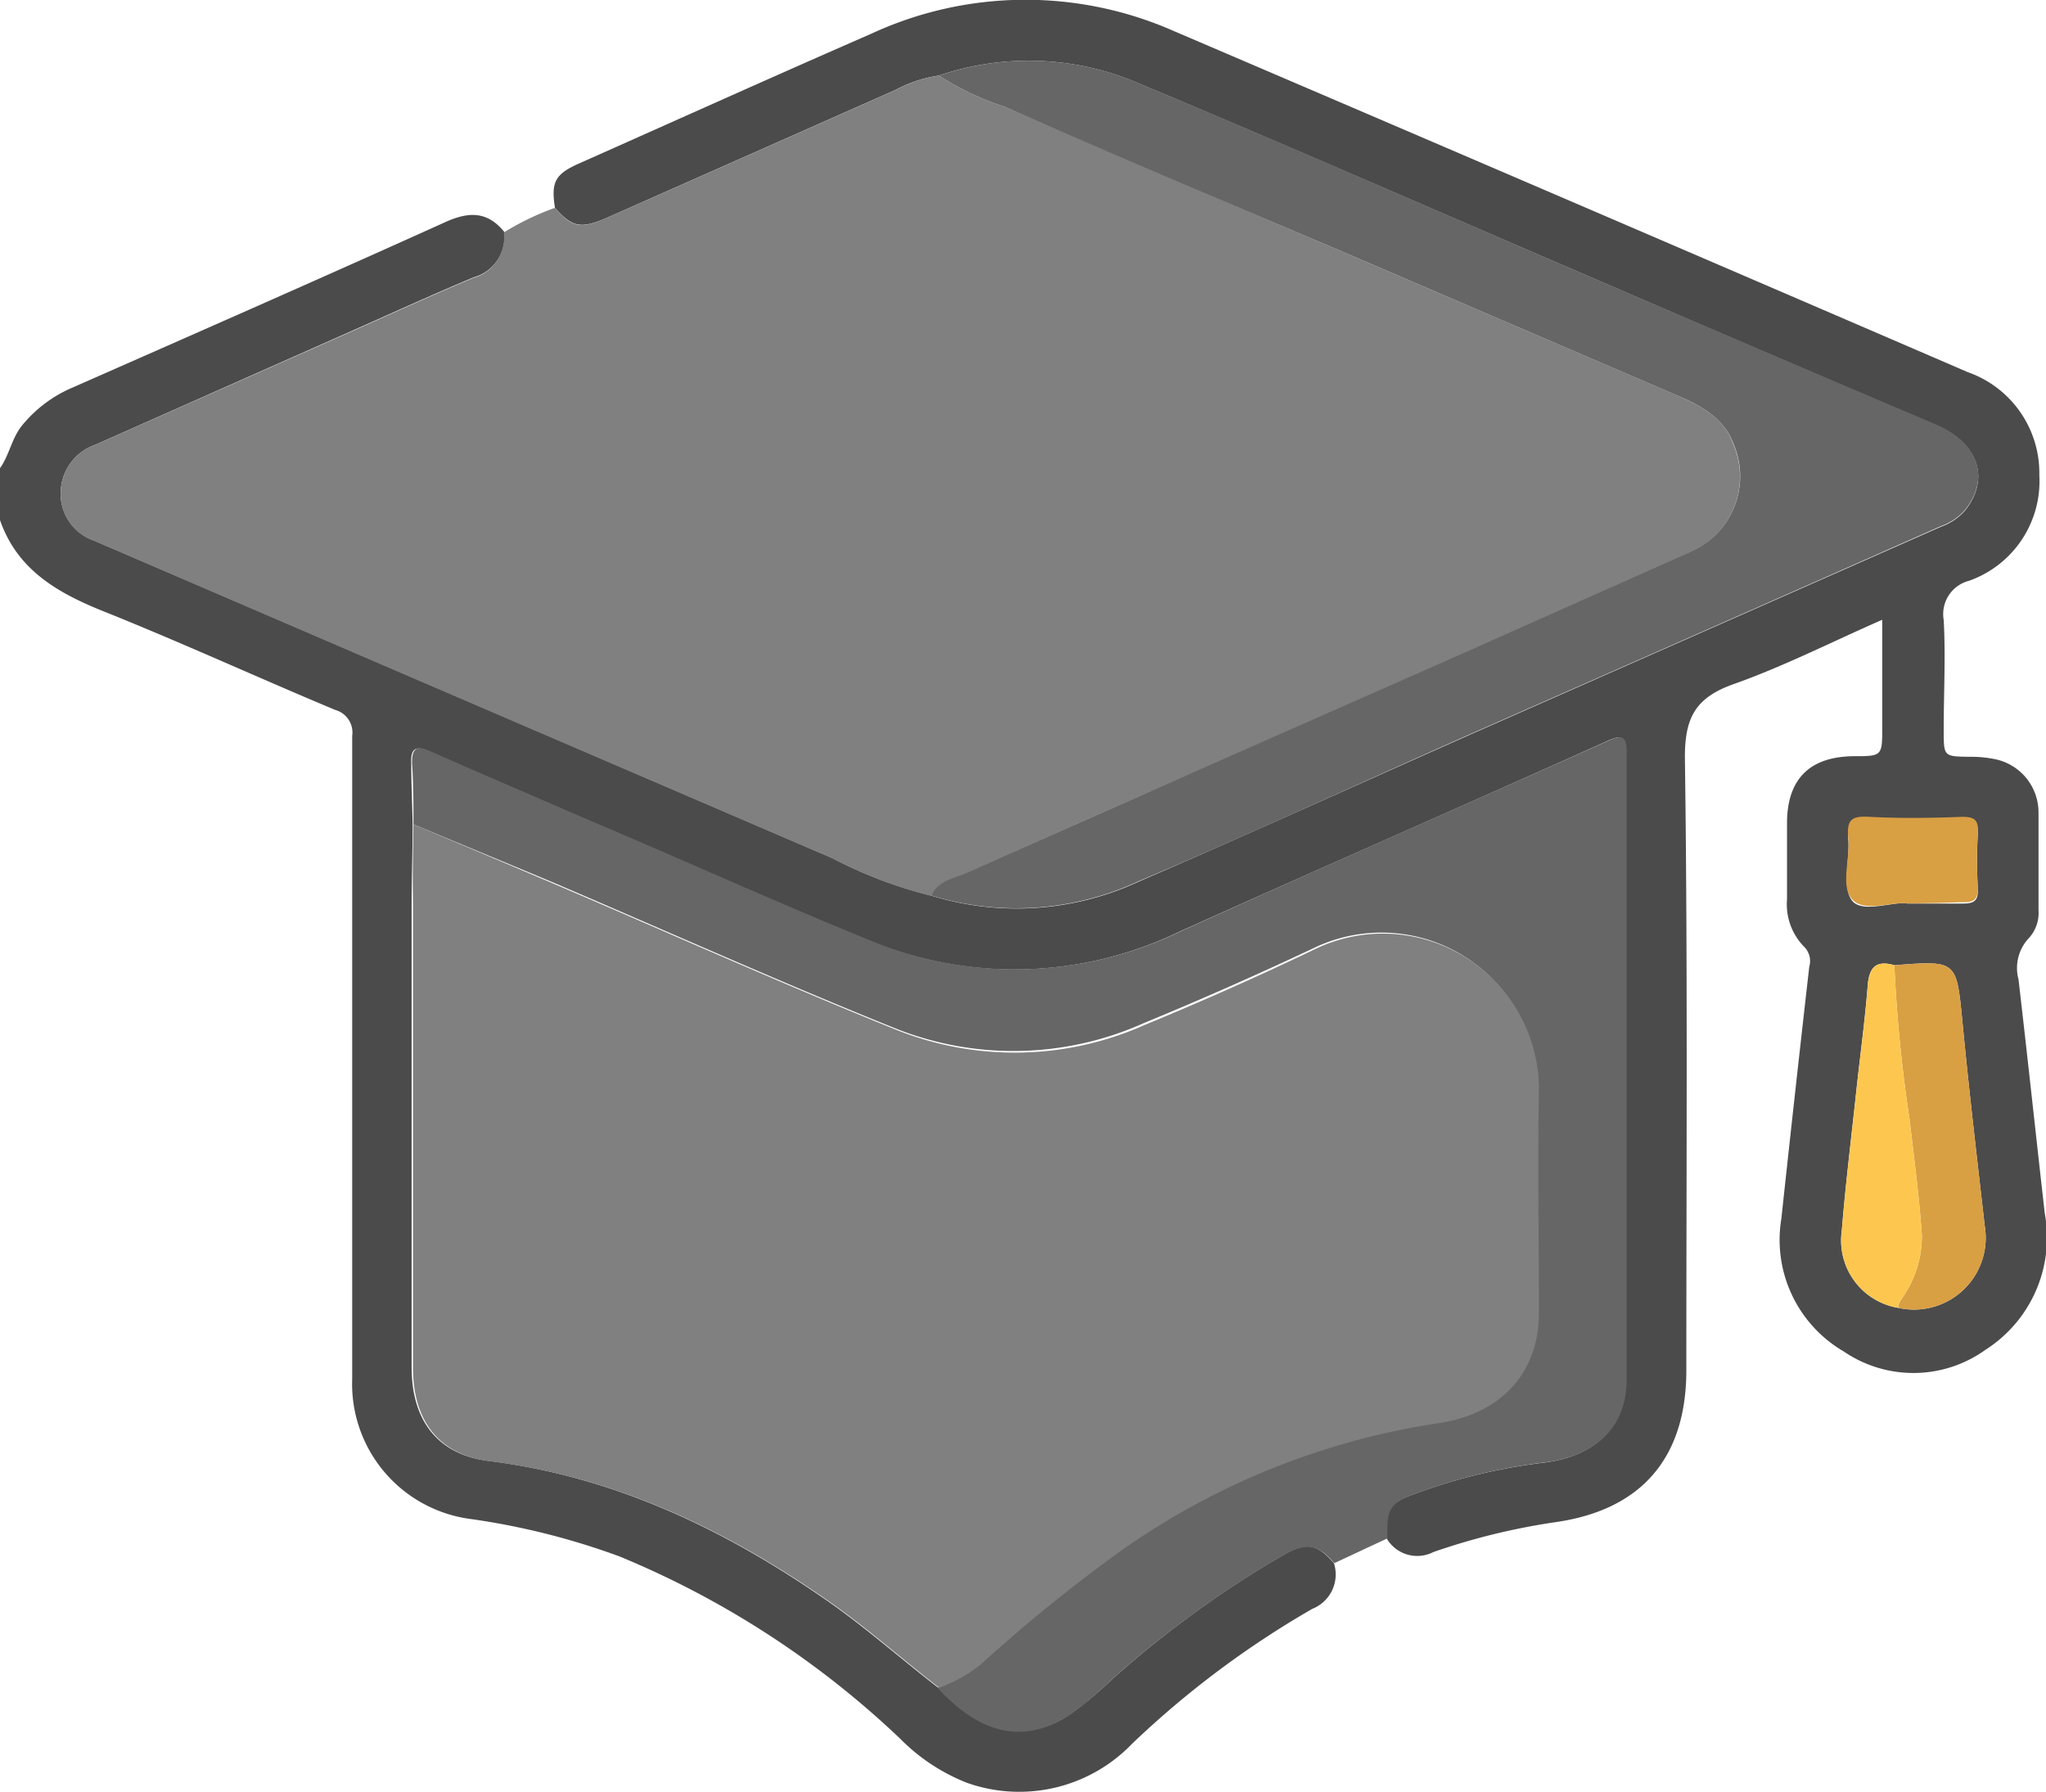
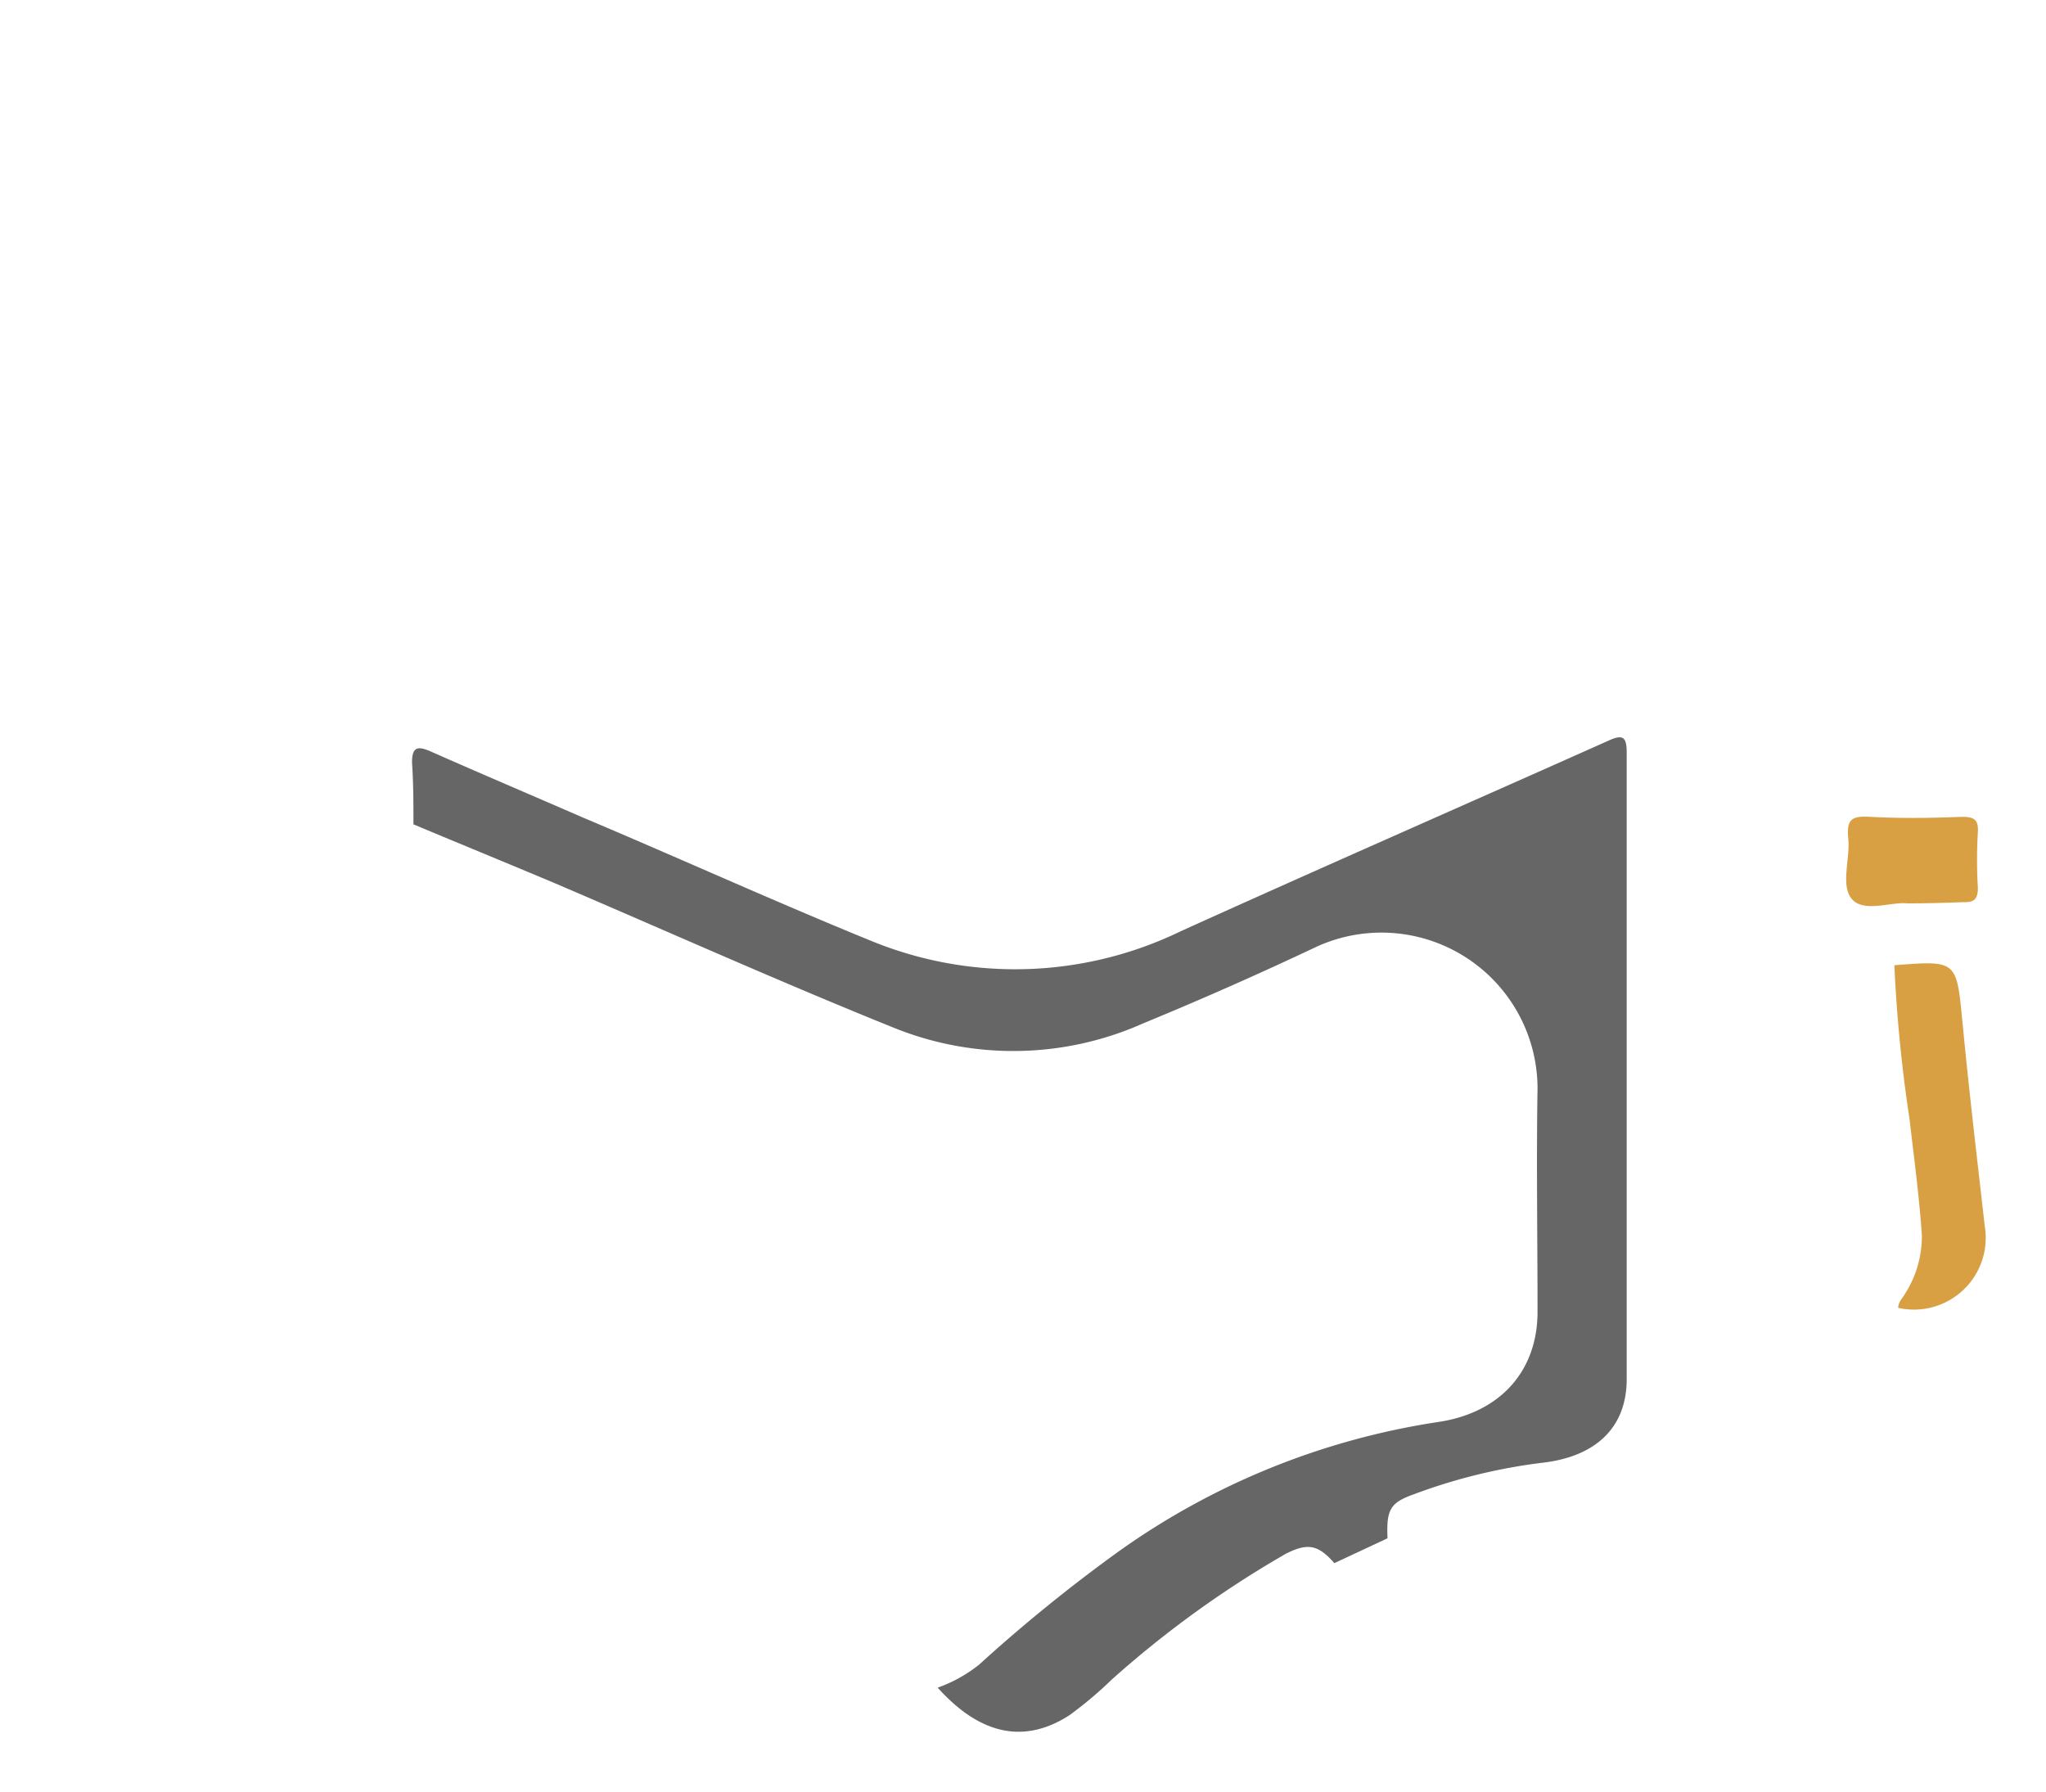
<svg xmlns="http://www.w3.org/2000/svg" viewBox="0 0 101.2 88.65">
  <defs>
    <style>.cls-1{fill:#4b4b4b;}.cls-2{fill:gray;}.cls-3{fill:#666;}.cls-4{fill:#d99f43;}.cls-5{fill:#fdc74f;}</style>
  </defs>
  <g id="Capa_2" data-name="Capa 2">
    <g id="Capa_1-2" data-name="Capa 1">
-       <path class="cls-1" d="M0,23.16c.45-.63.57-1.43,1.05-2.06a6.48,6.48,0,0,1,2.57-1.94C9.74,16.46,15.87,13.77,22,11c1.18-.54,2.1-.56,2.94.47a2.08,2.08,0,0,1-1.51,2.25c-1.92.8-3.8,1.66-5.69,2.5L4.72,22A2.55,2.55,0,0,0,3,24.42a2.45,2.45,0,0,0,1.67,2.33q18.25,7.84,36.5,15.7a21.73,21.73,0,0,0,4.87,1.85,14.34,14.34,0,0,0,10.27-.68c5.55-2.4,11.06-4.91,16.59-7.36Q84.46,31.16,96,26.06a2.84,2.84,0,0,0,1.21-.82c1.24-1.59.63-3.32-1.45-4.21Q86.87,17.25,78,13.42c-7.19-3.09-14.35-6.23-21.57-9.25a13.78,13.78,0,0,0-10-.43,6.51,6.51,0,0,0-2.14.71L30.05,10.76c-1.31.58-1.75.49-2.6-.48-.2-1.28,0-1.67,1.23-2.21,4.79-2.13,9.58-4.29,14.39-6.39a18.17,18.17,0,0,1,15-.14q19.63,8.4,39.26,16.87a5.29,5.29,0,0,1,3.54,5.09,5.23,5.23,0,0,1-3.47,5.23,1.7,1.7,0,0,0-1.26,1.94c.1,1.81,0,3.62,0,5.44,0,1.32,0,1.31,1.27,1.33a5.76,5.76,0,0,1,1.18.1,2.69,2.69,0,0,1,2.24,2.64c0,1.61,0,3.23,0,4.84a1.86,1.86,0,0,1-.46,1.37,2.16,2.16,0,0,0-.53,2.06c.45,3.86.86,7.72,1.3,11.58a6.59,6.59,0,0,1-2.94,6.75,6.11,6.11,0,0,1-7,.08,6.39,6.39,0,0,1-3.09-6.57q.67-6.23,1.38-12.46a1,1,0,0,0-.26-1,3,3,0,0,1-.84-2.34c0-1.25,0-2.5,0-3.76,0-2.18,1.11-3.29,3.27-3.32,1.44,0,1.44,0,1.44-1.44V30.66c-2.51,1.1-4.88,2.31-7.37,3.19-1.9.68-2.41,1.69-2.39,3.7.14,10.08.07,20.16.07,30.24,0,4.28-2.17,6.87-6.39,7.5a32.93,32.93,0,0,0-6.12,1.49,1.75,1.75,0,0,1-2.31-.67c-.06-1.41.12-1.76,1.31-2.18a27.69,27.69,0,0,1,6.29-1.55c2.7-.29,4.22-1.75,4.23-4.14q0-15.51,0-31c0-.77-.18-.92-.9-.59-7,3.15-14.12,6.26-21.16,9.43a18.77,18.77,0,0,1-15.3.48c-4.78-1.95-9.49-4-14.23-6.09-2.53-1.1-5.07-2.18-7.6-3.3-.63-.27-.92-.19-.89.56,0,1,.05,2,.07,3.06,0,1.28-.05,2.57-.05,3.85,0,7.67,0,15.35,0,23,0,2.63,1.29,4.32,3.8,4.63,6.25.78,11.76,3.42,16.87,7,1.86,1.31,3.56,2.82,5.35,4.2,2.12,2.31,4.31,2.79,6.52,1.36A19.48,19.48,0,0,0,55,83.08a51.08,51.08,0,0,1,8.59-6.22c1.06-.58,1.58-.46,2.39.47a1.83,1.83,0,0,1-1.07,2.26A46.46,46.46,0,0,0,56,86.26a7.74,7.74,0,0,1-8.19,1.93A9.57,9.57,0,0,1,44.51,86,45.1,45.1,0,0,0,30.65,77a35.73,35.73,0,0,0-7.34-1.85,6.74,6.74,0,0,1-5.89-6.93q0-12,0-24c0-2.6,0-5.2,0-7.81a1.16,1.16,0,0,0-.84-1.29c-3.73-1.56-7.4-3.24-11.14-4.75C3.07,29.44.91,28.34,0,25.73ZM93.89,64.7a3.55,3.55,0,0,0,4.28-4.05c-.38-3.35-.78-6.71-1.1-10.07-.3-3.07-.26-3.07-3.37-2.83-.93-.27-1.25.13-1.32,1-.14,1.79-.39,3.58-.58,5.37-.24,2.25-.52,4.5-.7,6.75A3.38,3.38,0,0,0,93.89,64.7Zm.43-20c1.12,0,2,0,2.77,0,.53,0,.76-.12.74-.71a23.1,23.1,0,0,1,0-2.76c0-.64-.22-.76-.79-.75-1.51,0-3,.05-4.54,0-.87-.05-1.16.2-1.08,1.08s-.32,2.37.19,3S93.59,44.6,94.32,44.69Z" />
-       <path class="cls-2" d="M27.45,10.28c.85,1,1.29,1.06,2.6.48L44.3,4.45a6.51,6.51,0,0,1,2.14-.71,14.2,14.2,0,0,0,3.27,1.55c5.9,2.57,11.82,5.08,17.74,7.61l15.29,6.57c1.25.54,2.53,1.13,3,2.52a4.06,4.06,0,0,1-2.09,5.3L72.15,32.43,59.08,38.2c-3.75,1.65-7.52,3.29-11.26,5-.63.28-1.42.36-1.76,1.12a21.73,21.73,0,0,1-4.87-1.85q-18.25-7.83-36.5-15.7A2.45,2.45,0,0,1,3,24.42,2.55,2.55,0,0,1,4.72,22l13-5.75c1.89-.84,3.77-1.7,5.69-2.5a2.08,2.08,0,0,0,1.51-2.25A13.48,13.48,0,0,1,27.45,10.28Z" />
      <path class="cls-3" d="M20.45,40.78c0-1,0-2-.07-3.06,0-.75.26-.83.89-.56,2.53,1.12,5.07,2.2,7.6,3.3,4.74,2,9.45,4.14,14.23,6.09a18.77,18.77,0,0,0,15.3-.48c7-3.17,14.11-6.28,21.16-9.43.72-.33.9-.18.9.59q0,15.5,0,31c0,2.39-1.53,3.85-4.23,4.14a27.69,27.69,0,0,0-6.29,1.55c-1.19.42-1.37.77-1.31,2.18L66,77.33c-.81-.93-1.33-1-2.39-.47A51.08,51.08,0,0,0,55,83.08a19.48,19.48,0,0,1-2.1,1.77c-2.21,1.43-4.4,1-6.52-1.36a7.12,7.12,0,0,0,2.05-1.14,78.27,78.27,0,0,1,7-5.67,36.64,36.64,0,0,1,15.62-6.32c3.17-.44,5-2.55,5-5.46,0-3.69-.06-7.38,0-11.06a7.72,7.72,0,0,0-10.94-7q-4.23,2-8.55,3.78a15.77,15.77,0,0,1-12.26.26c-5.66-2.28-11.23-4.78-16.84-7.18C25.18,42.74,22.81,41.77,20.45,40.78Z" />
-       <path class="cls-2" d="M20.45,40.78c2.36,1,4.73,2,7.08,3,5.61,2.4,11.18,4.9,16.84,7.18a15.77,15.77,0,0,0,12.26-.26Q61,48.9,65.18,46.89a7.72,7.72,0,0,1,10.94,7c-.07,3.68,0,7.37,0,11.06,0,2.91-1.82,5-5,5.46A36.64,36.64,0,0,0,55.5,76.68a78.27,78.27,0,0,0-7,5.67,7.12,7.12,0,0,1-2.05,1.14c-1.79-1.38-3.49-2.89-5.35-4.2-5.11-3.58-10.62-6.22-16.87-7-2.51-.31-3.81-2-3.8-4.63,0-7.68,0-15.36,0-23C20.4,43.35,20.43,42.06,20.45,40.78Z" />
-       <path class="cls-3" d="M46.06,44.3c.34-.76,1.13-.84,1.76-1.12,3.74-1.69,7.51-3.33,11.26-5l13.07-5.77,11.52-5.14A4.06,4.06,0,0,0,85.76,22c-.49-1.39-1.77-2-3-2.52L67.45,12.9c-5.92-2.53-11.84-5-17.74-7.61a14.2,14.2,0,0,1-3.27-1.55,13.78,13.78,0,0,1,10,.43c7.22,3,14.38,6.16,21.57,9.25Q86.87,17.23,95.76,21c2.08.89,2.69,2.62,1.45,4.21a2.84,2.84,0,0,1-1.21.82q-11.53,5.11-23.08,10.2c-5.53,2.45-11,5-16.59,7.36A14.34,14.34,0,0,1,46.06,44.3Z" />
      <path class="cls-4" d="M93.7,47.75c3.11-.24,3.07-.24,3.37,2.83.32,3.36.72,6.72,1.1,10.07a3.55,3.55,0,0,1-4.28,4.05c0-.29.21-.47.34-.7a5.3,5.3,0,0,0,.83-2.89c-.13-1.93-.39-3.84-.61-5.75A72.07,72.07,0,0,1,93.7,47.75Z" />
-       <path class="cls-5" d="M93.7,47.75a72.07,72.07,0,0,0,.75,7.61c.22,1.91.48,3.82.61,5.75A5.3,5.3,0,0,1,94.23,64c-.13.23-.35.41-.34.7a3.38,3.38,0,0,1-2.79-3.79c.18-2.25.46-4.5.7-6.75.19-1.79.44-3.58.58-5.37C92.45,47.88,92.77,47.48,93.7,47.75Z" />
      <path class="cls-4" d="M94.32,44.69c-.73-.09-2.12.47-2.71-.2s-.09-2-.19-3,.21-1.13,1.08-1.08c1.51.08,3,.06,4.54,0,.57,0,.83.11.79.75a23.1,23.1,0,0,0,0,2.76c0,.59-.21.73-.74.71C96.27,44.66,95.44,44.69,94.32,44.69Z" />
    </g>
  </g>
</svg>